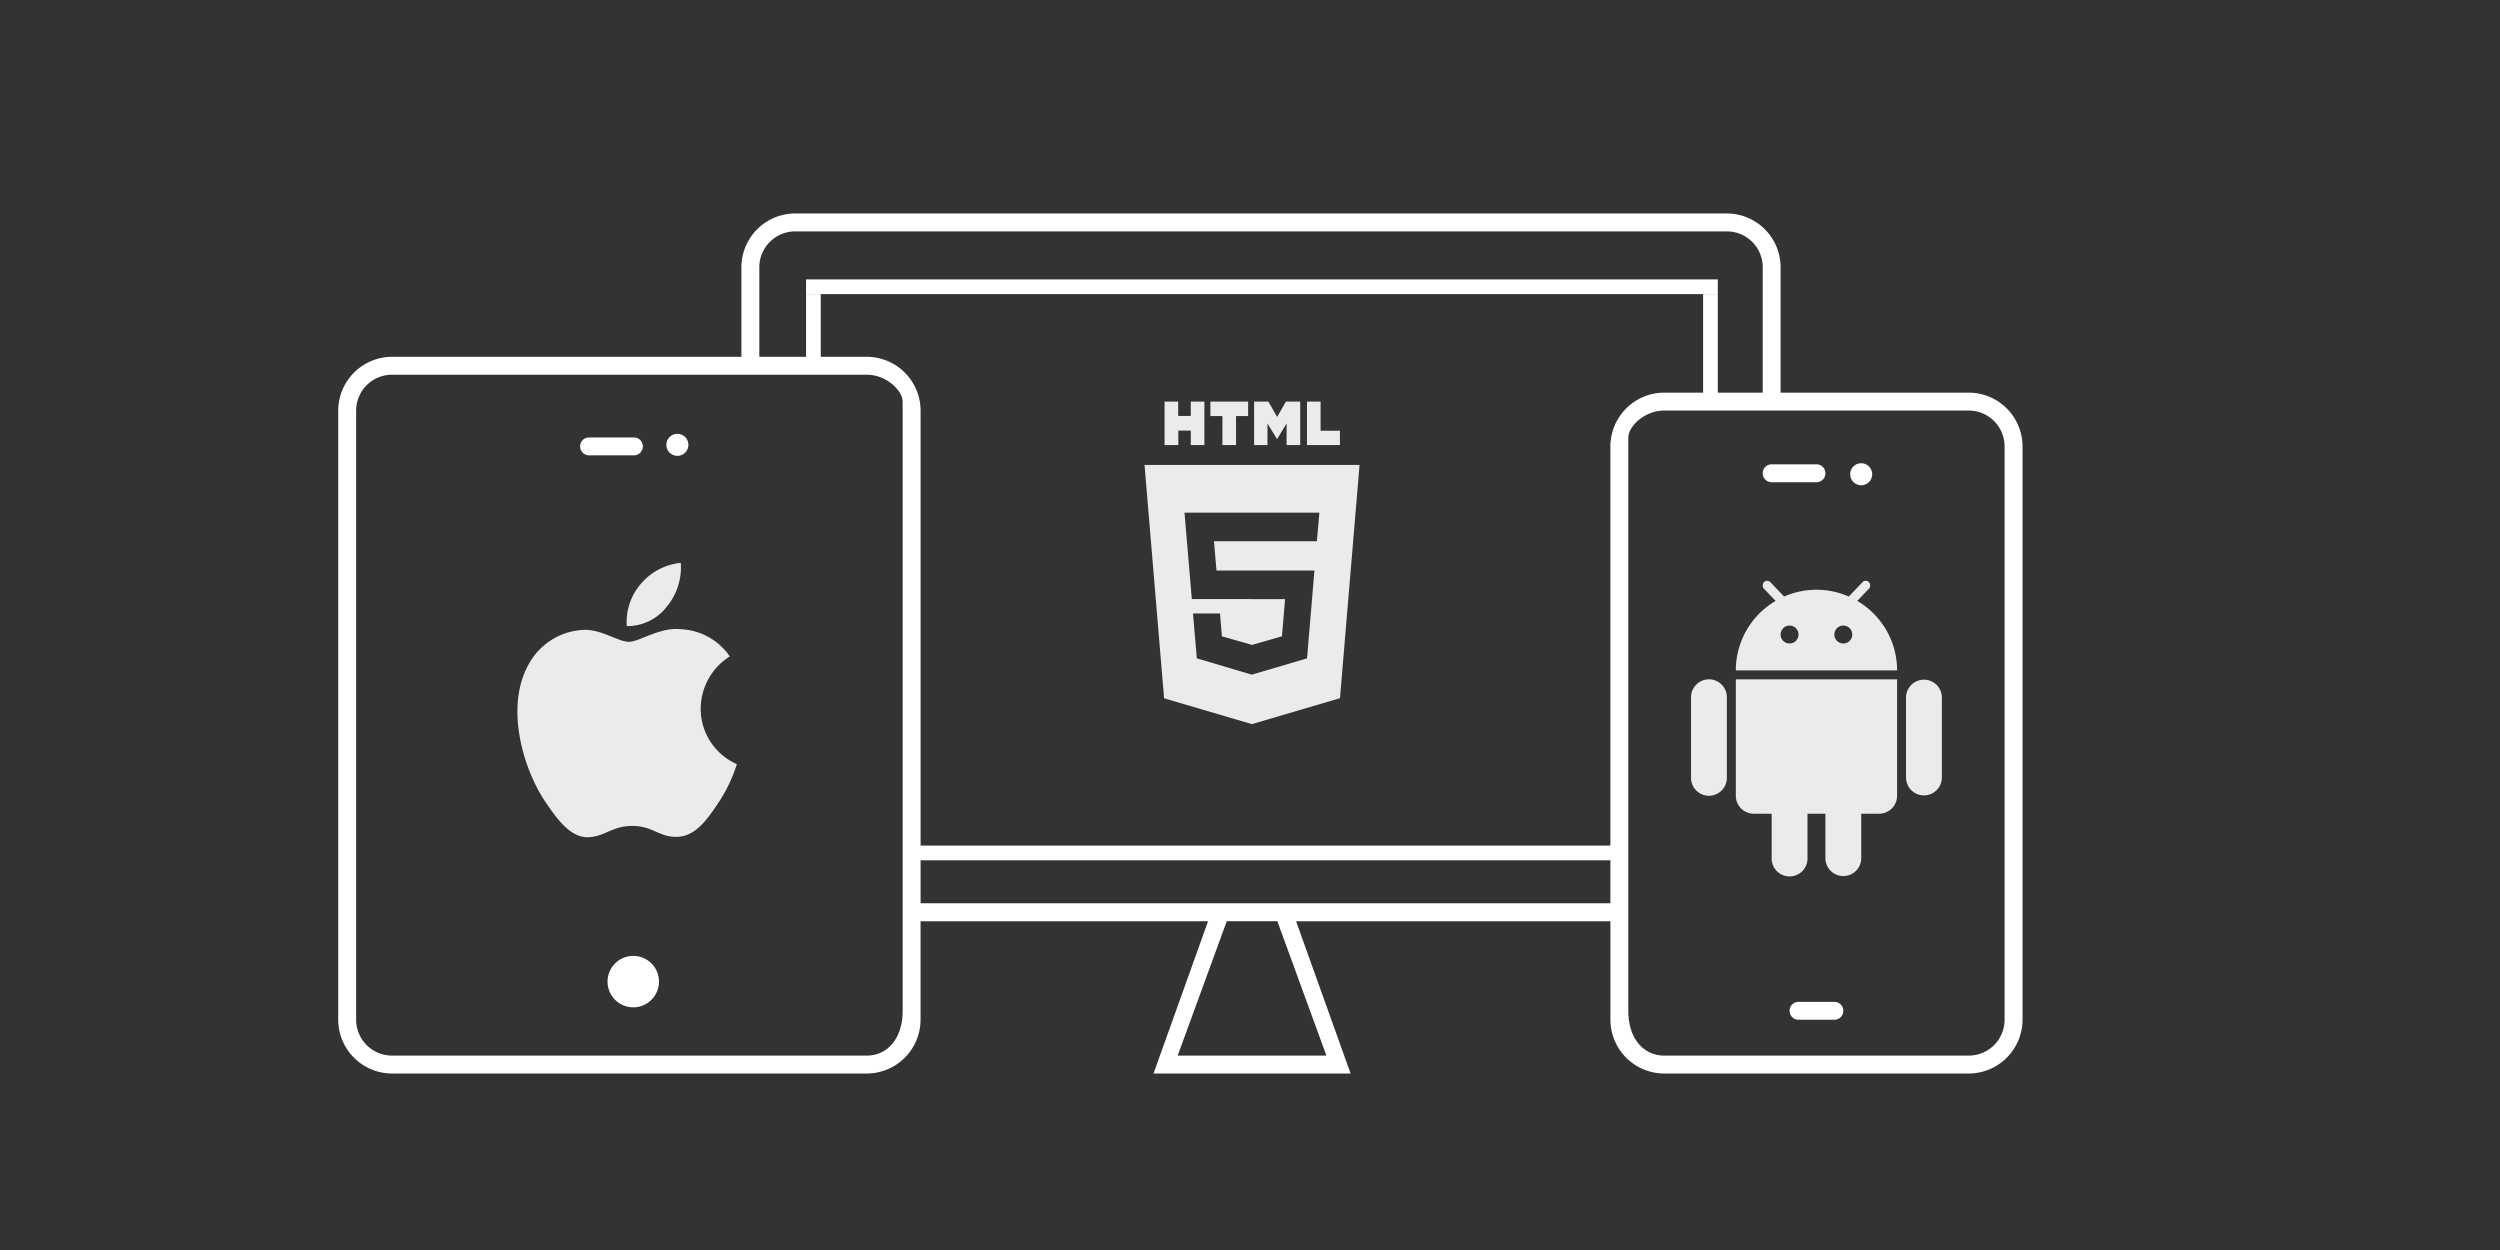
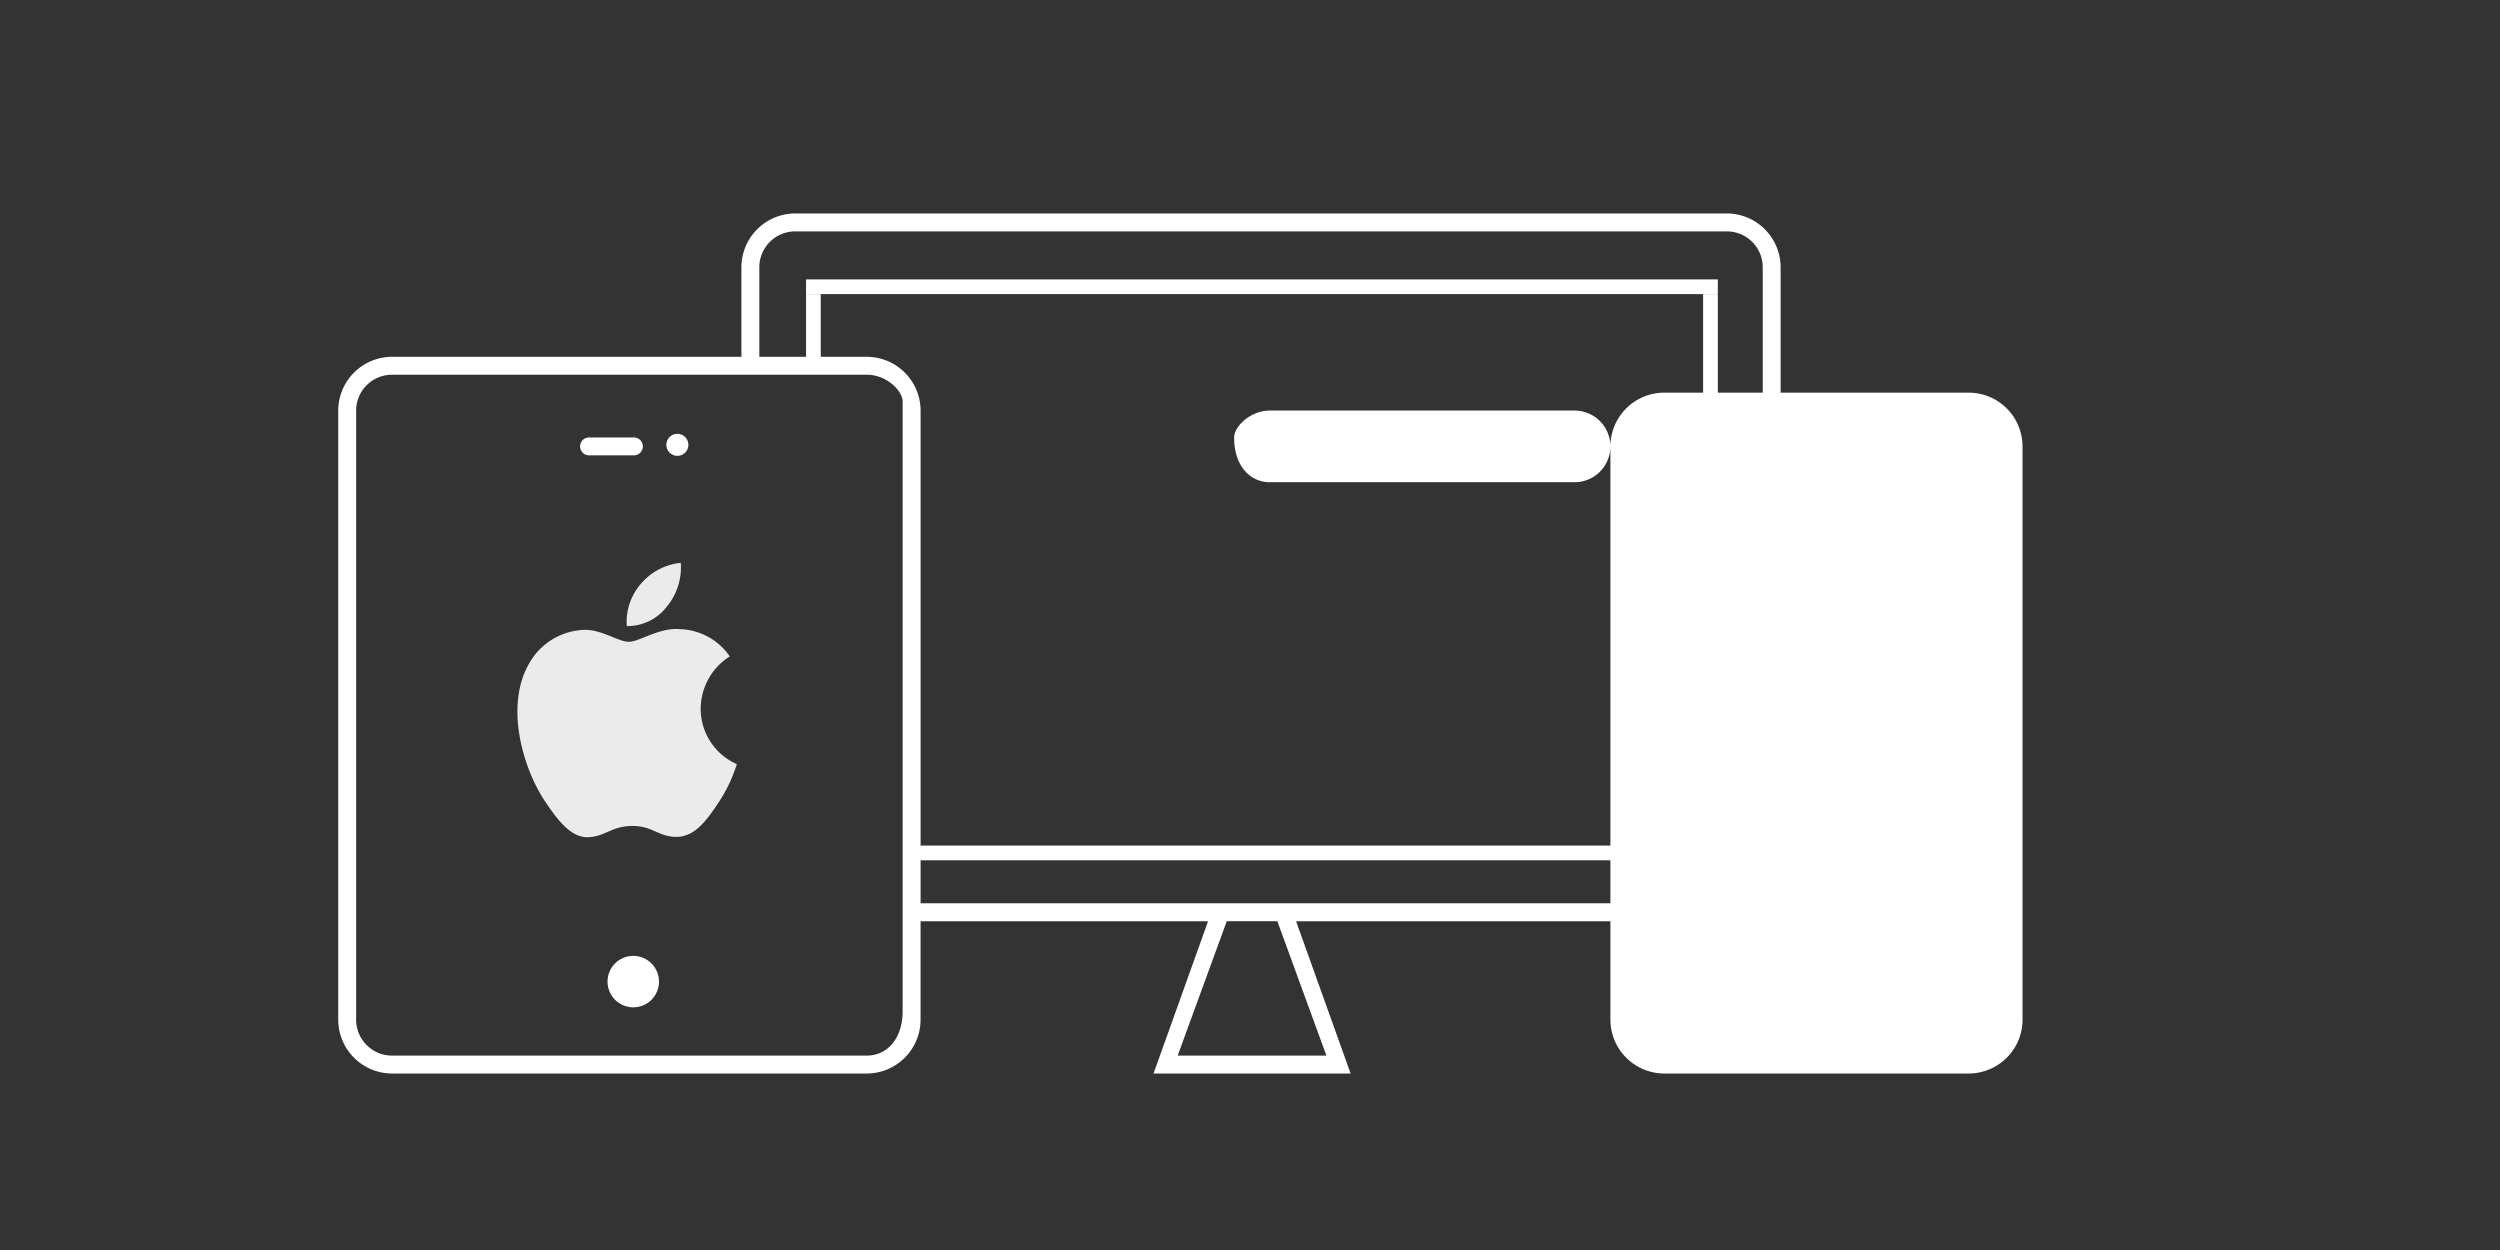
<svg xmlns="http://www.w3.org/2000/svg" width="340" height="170" viewBox="0 0 340 170">
  <rect x="0" y="0" width="340" height="170" fill="#333333" stroke="none" />
  <defs>
    <style>.a{fill:none;}.b,.d{fill:#fff;}.c{opacity:0.9;}.d{stroke:rgba(0,0,0,0);}</style>
  </defs>
  <g transform="translate(-2194 -760)">
    <rect class="a" width="340" height="170" transform="translate(2194 760)" />
    <g transform="translate(2240 789.031)">
      <g transform="translate(0 0)">
-         <path class="b" d="M1190.751,680.368h-25.587V663.311a7.332,7.332,0,0,0-7.311-7.311H1031.139a7.332,7.332,0,0,0-7.31,7.311v12.184H976.31a7.332,7.332,0,0,0-7.31,7.31v82.852a7.332,7.332,0,0,0,7.31,7.31h64.576a7.332,7.332,0,0,0,7.31-7.31v-13.4h39.1l-7.417,20.713h26.805l-7.417-20.713h42.75v13.4a7.332,7.332,0,0,0,7.311,7.31h41.426a7.332,7.332,0,0,0,7.311-7.31V687.679A7.332,7.332,0,0,0,1190.751,680.368Zm-144.991,84.07c0,3.906-2.186,6.092-4.874,6.092H976.31a4.879,4.879,0,0,1-4.874-4.874V682.805a4.879,4.879,0,0,1,4.874-4.874h64.576c2.688,0,4.874,2.186,4.874,3.655Zm57.632,6.092h-20.228l6.676-18.276h6.877Zm38.622-82.852v62.139H1048.2V682.805a7.332,7.332,0,0,0-7.31-7.31h-14.621V663.311a4.879,4.879,0,0,1,4.874-4.874h126.715a4.879,4.879,0,0,1,4.874,4.874v17.058h-13.4A7.332,7.332,0,0,0,1142.014,687.679Zm53.61,77.979a4.878,4.878,0,0,1-4.874,4.874h-41.426c-2.688,0-4.874-2.186-4.874-6.092V686.46c0-1.469,2.186-3.655,4.874-3.655h41.426a4.879,4.879,0,0,1,4.874,4.874Z" transform="translate(-969 -656)" />
+         <path class="b" d="M1190.751,680.368h-25.587V663.311a7.332,7.332,0,0,0-7.311-7.311H1031.139a7.332,7.332,0,0,0-7.31,7.311v12.184H976.31a7.332,7.332,0,0,0-7.31,7.31v82.852a7.332,7.332,0,0,0,7.31,7.31h64.576a7.332,7.332,0,0,0,7.31-7.31v-13.4h39.1l-7.417,20.713h26.805l-7.417-20.713h42.75v13.4a7.332,7.332,0,0,0,7.311,7.31h41.426a7.332,7.332,0,0,0,7.311-7.31V687.679A7.332,7.332,0,0,0,1190.751,680.368Zm-144.991,84.07c0,3.906-2.186,6.092-4.874,6.092H976.31a4.879,4.879,0,0,1-4.874-4.874V682.805a4.879,4.879,0,0,1,4.874-4.874h64.576c2.688,0,4.874,2.186,4.874,3.655Zm57.632,6.092h-20.228l6.676-18.276h6.877Zm38.622-82.852v62.139H1048.2V682.805a7.332,7.332,0,0,0-7.31-7.31h-14.621V663.311a4.879,4.879,0,0,1,4.874-4.874h126.715a4.879,4.879,0,0,1,4.874,4.874v17.058h-13.4A7.332,7.332,0,0,0,1142.014,687.679Za4.878,4.878,0,0,1-4.874,4.874h-41.426c-2.688,0-4.874-2.186-4.874-6.092V686.46c0-1.469,2.186-3.655,4.874-3.655h41.426a4.879,4.879,0,0,1,4.874,4.874Z" transform="translate(-969 -656)" />
        <circle class="b" cx="3.5" cy="3.5" r="3.5" transform="translate(36.623 100.968)" />
        <path class="b" d="M1125.219,686.437h6.092a1.218,1.218,0,0,0,0-2.437h-6.092a1.218,1.218,0,1,0,0,2.437Z" transform="translate(-930.273 -649.884)" />
        <circle class="b" cx="1.5" cy="1.5" r="1.5" transform="translate(205.623 33.967)" />
        <path class="b" d="M1133.092,748h-4.874a1.218,1.218,0,0,0,0,2.437h4.874a1.218,1.218,0,0,0,0-2.437Z" transform="translate(-929.617 -640.78)" />
        <path class="b" d="M997.218,681.437h6.092a1.218,1.218,0,0,0,0-2.437h-6.092a1.218,1.218,0,0,0,0,2.437Z" transform="translate(-963.103 -648.54)" />
        <circle class="b" cx="1.5" cy="1.5" r="1.5" transform="translate(44.623 29.967)" />
        <rect class="b" width="95" height="2" transform="translate(78.623 85.968)" />
        <rect class="b" width="124" height="2" transform="translate(63.623 8.967)" />
        <rect class="b" width="9" height="2" transform="translate(65.623 10.967) rotate(90)" />
        <rect class="b" width="14" height="2" transform="translate(187.623 10.967) rotate(90)" />
      </g>
      <g class="c" transform="translate(24.368 25.587)">
-         <path class="d" d="M2.66,40.35,0,8.617H29.242l-2.66,31.716L14.6,43.863Zm4.449-5.435,7.513,2.233v-.022L22.1,34.919l1.006-11.943H9.784l-.338-3.983H23.438l.339-3.89H5.433l1,11.755H14.6v.008h4.514l-.426,5.053-4.078,1.169-4.087-1.163-.259-3.11H6.591Zm14.983-29V0h1.85V3.958h2.632V5.911Zm-2.773,0V2.982l-1.3,2.125-1.3-2.125V5.911H14.9V0h1.942l1.193,2.081L19.231,0h1.942V5.911Zm-8.729,0V1.97H8.955V0H14.09V1.97H12.445V5.911Zm-4.3,0V3.941H4.593v1.97H2.724V0H4.577V1.953H6.287V0H8.14V5.911Z" transform="translate(85.289 0)" />
        <path class="b" d="M1000.96,704.6a6.755,6.755,0,0,0,5.437-2.64A8.327,8.327,0,0,0,1008.3,696a8.173,8.173,0,0,0-5.4,2.826A7.907,7.907,0,0,0,1000.96,704.6Z" transform="translate(-986.085 -674.069)" />
        <path class="b" d="M1012.927,714.663a8.448,8.448,0,0,1,3.956-7.1,8.51,8.51,0,0,0-6.7-3.7c-2.854-.294-5.569,1.712-7.018,1.712s-3.681-1.668-6.048-1.623a8.942,8.942,0,0,0-7.581,4.677c-3.233,5.709-.828,14.167,2.322,18.8,1.541,2.267,3.375,4.811,5.783,4.722,2.321-.094,3.2-1.529,6-1.529s3.594,1.529,6.051,1.482c2.5-.048,4.079-2.31,5.608-4.583a20.715,20.715,0,0,0,2.544-5.307A8.217,8.217,0,0,1,1012.927,714.663Z" transform="translate(-988 -672.91)" />
        <path class="d" d="M18.276,37.771V31.679H15.84v6.092a2.437,2.437,0,0,1-4.874,0V31.679H8.529a2.444,2.444,0,0,1-2.437-2.438V13.4H28.023V29.241a2.444,2.444,0,0,1-2.437,2.438H23.149v6.092a2.437,2.437,0,0,1-4.873,0ZM29.242,26.8V15.839a2.437,2.437,0,0,1,4.873,0V26.8a2.437,2.437,0,0,1-4.873,0ZM0,26.8V15.839a2.437,2.437,0,0,1,4.874,0V26.8A2.437,2.437,0,0,1,0,26.8ZM6.092,12.184a10.952,10.952,0,0,1,5.414-9.446L9.926,1.087a.657.657,0,0,1,0-.9.59.59,0,0,1,.862,0L12.66,2.143a10.926,10.926,0,0,1,8.793,0L23.325.187a.591.591,0,0,1,.862,0,.657.657,0,0,1,0,.9l-1.581,1.65a10.95,10.95,0,0,1,5.417,9.447Zm13.4-4.874a1.218,1.218,0,1,0,1.218-1.218A1.218,1.218,0,0,0,19.495,7.31Zm-7.311,0A1.218,1.218,0,1,0,13.4,6.092,1.219,1.219,0,0,0,12.184,7.31Z" transform="translate(159.612 24.368)" />
      </g>
    </g>
  </g>
</svg>